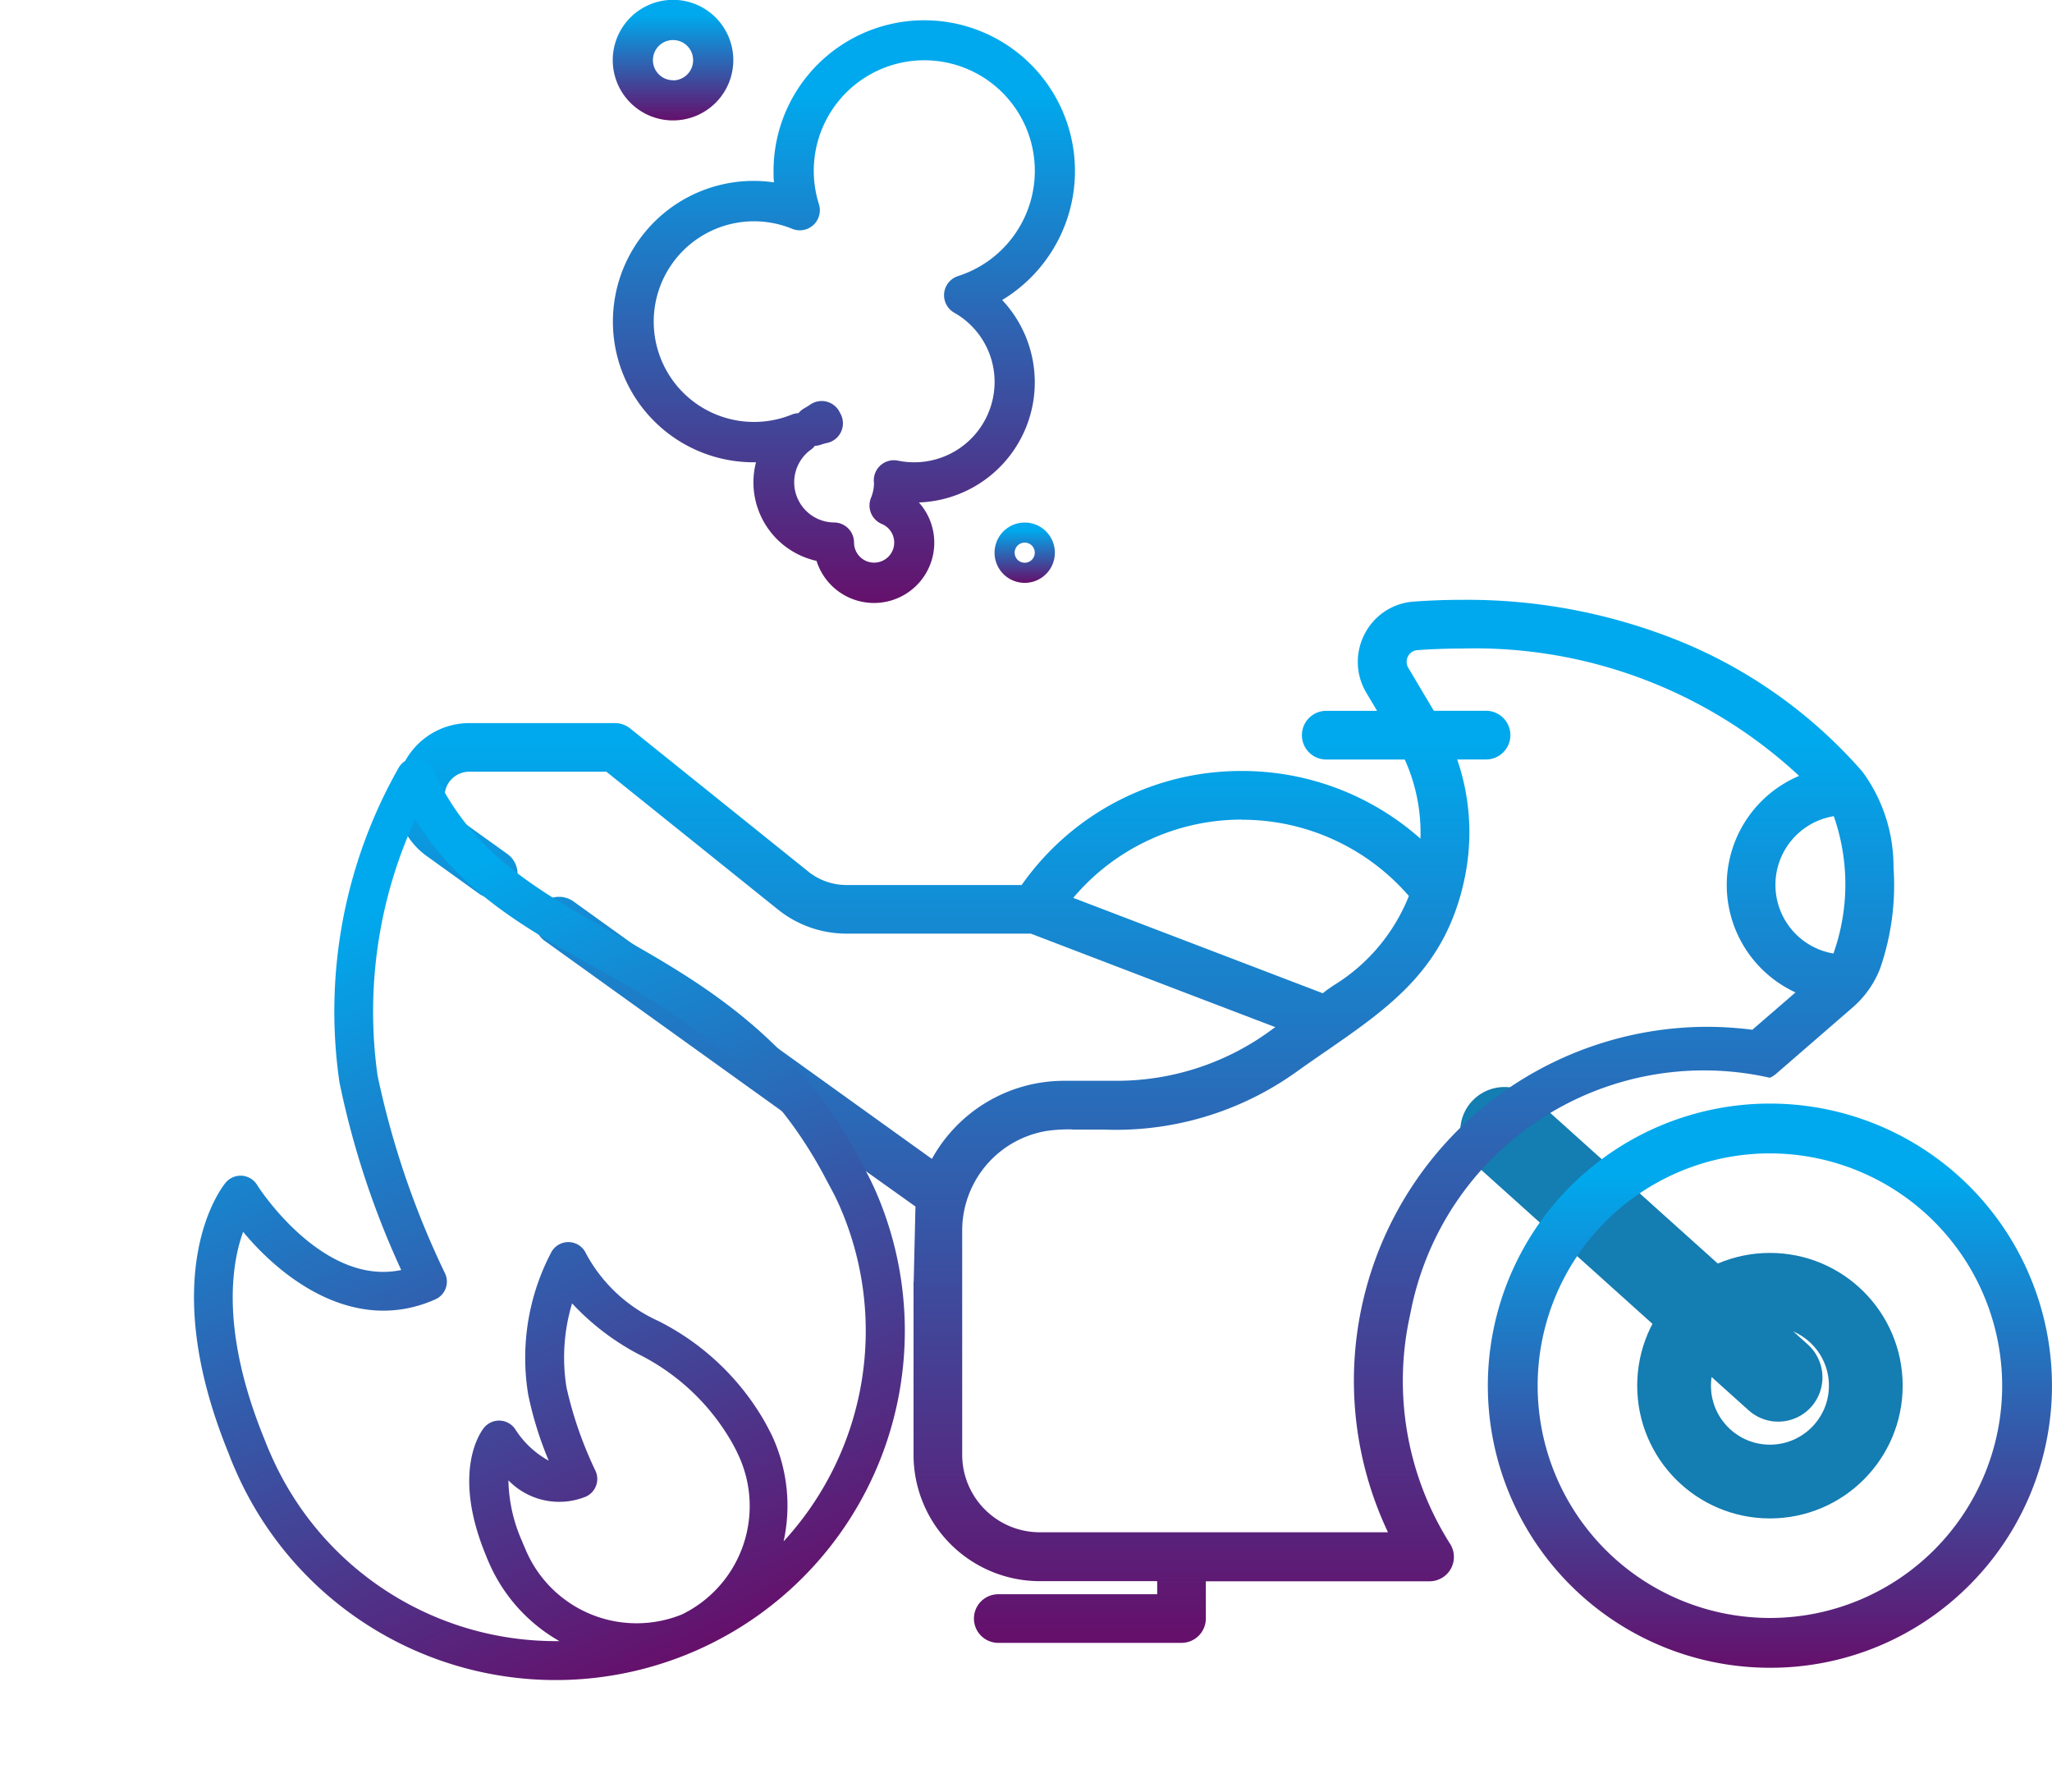
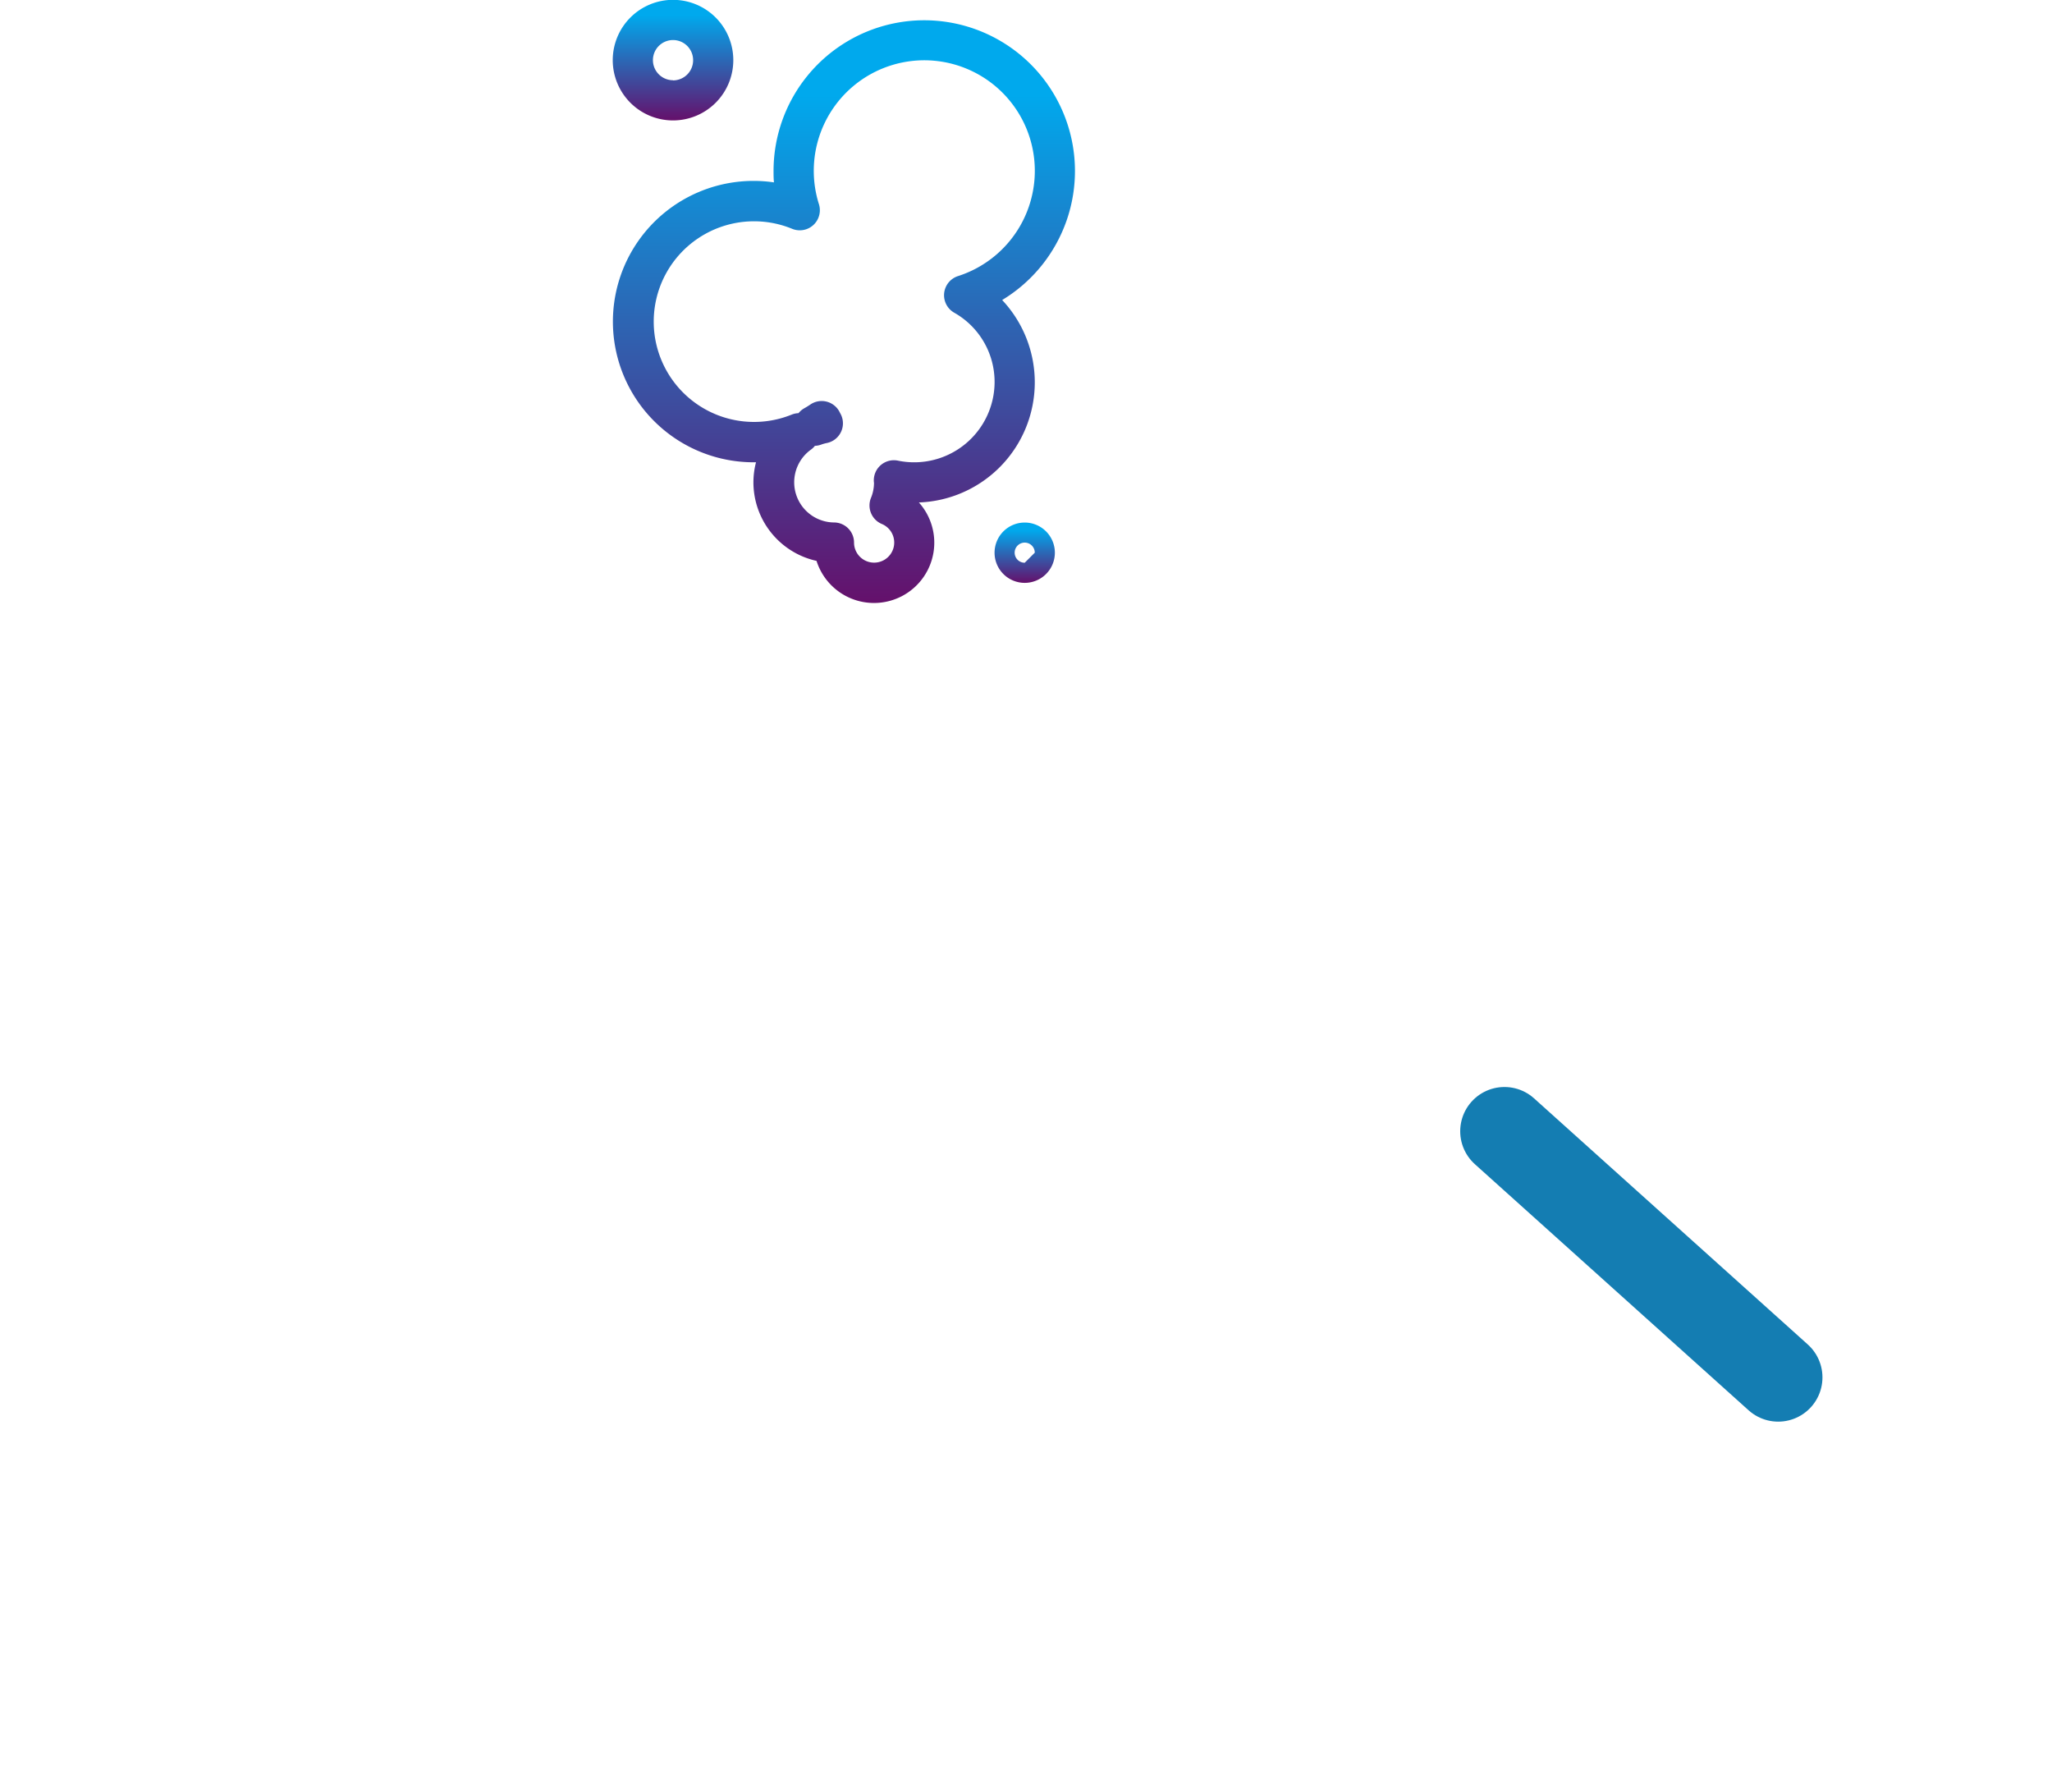
<svg xmlns="http://www.w3.org/2000/svg" width="69.549" height="60.727" viewBox="0 0 69.549 60.727">
  <defs>
    <linearGradient id="linear-gradient" x1="0.5" x2="0.5" y2="1" gradientUnits="objectBoundingBox">
      <stop offset="0.13" stop-color="#00a9ed" />
      <stop offset="1" stop-color="#65106b" />
    </linearGradient>
  </defs>
  <g id="Group_3496" data-name="Group 3496" transform="translate(-774.142 -331.85)">
    <g id="accident_1_" data-name="accident (1)" transform="translate(794.91 331.85)">
      <g id="Group_2209" data-name="Group 2209" transform="translate(0.008 0.685)">
        <g id="Group_2208" data-name="Group 2208" transform="translate(0 0)">
          <path id="Path_17323" data-name="Path 17323" d="M309.282,45.529a5.108,5.108,0,1,0-7.748-4.378c0,.131,0,.262.014.391a4.768,4.768,0,1,0-.608,9.485,2.683,2.683,0,0,0-.088.681,2.729,2.729,0,0,0,2.139,2.661,2.043,2.043,0,1,0,3.469-1.98,4.073,4.073,0,0,0,2.822-6.861Zm-1.937.043a.681.681,0,0,0,.307.383,2.693,2.693,0,0,1,1.374,2.348,2.725,2.725,0,0,1-3.276,2.669.681.681,0,0,0-.817.7c0,.033.006.057.006.032a1.357,1.357,0,0,1-.1.524.681.681,0,0,0,.366.891h0a.681.681,0,1,1-.943.629.681.681,0,0,0-.681-.681A1.362,1.362,0,0,1,302.8,50.6a.679.679,0,0,0,.136-.13.687.687,0,0,0,.2-.037,1.273,1.273,0,0,1,.193-.056.681.681,0,0,0,.493-.958c-.007-.015-.029-.054-.042-.08a.681.681,0,0,0-1-.268c-.068.046-.136.088-.211.13a.674.674,0,0,0-.189.162.688.688,0,0,0-.236.051,3.4,3.4,0,1,1,.017-6.3.681.681,0,0,0,.911-.834,3.746,3.746,0,1,1,4.719,2.436A.681.681,0,0,0,307.345,45.572Z" transform="translate(-296.092 -36.046)" fill="url(#linear-gradient)" />
        </g>
      </g>
      <g id="Group_2211" data-name="Group 2211" transform="translate(0 0)">
        <g id="Group_2210" data-name="Group 2210" transform="translate(0 0)">
          <path id="Path_17324" data-name="Path 17324" d="M298.043,28a2.043,2.043,0,1,0,2.043,2.043A2.043,2.043,0,0,0,298.043,28Zm0,2.724a.681.681,0,1,1,.681-.681A.681.681,0,0,1,298.043,30.729Z" transform="translate(-296 -28.005)" fill="url(#linear-gradient)" />
        </g>
      </g>
      <g id="Group_2213" data-name="Group 2213" transform="translate(12.941 17.709)">
        <g id="Group_2212" data-name="Group 2212" transform="translate(0)">
-           <path id="Path_17325" data-name="Path 17325" d="M449.022,236.005a1.022,1.022,0,1,0,1.022,1.022A1.022,1.022,0,0,0,449.022,236.005Zm0,1.362a.341.341,0,1,1,.341-.341A.341.341,0,0,1,449.022,237.367Z" transform="translate(-448 -236.005)" fill="url(#linear-gradient)" />
+           <path id="Path_17325" data-name="Path 17325" d="M449.022,236.005a1.022,1.022,0,1,0,1.022,1.022A1.022,1.022,0,0,0,449.022,236.005Zm0,1.362a.341.341,0,1,1,.341-.341Z" transform="translate(-448 -236.005)" fill="url(#linear-gradient)" />
        </g>
      </g>
    </g>
    <g id="Group_1849" data-name="Group 1849" transform="translate(787.563 352.178)">
      <path id="Path_16647" data-name="Path 16647" d="M10.778,8.508,1.5.167" transform="translate(36.07 17.843)" stroke="#147db2" stroke-linecap="round" stroke-width="3" fill="url(#linear-gradient)" />
-       <path id="Subtraction_9" data-name="Subtraction 9" d="M26.623,35.348h-6.21a.824.824,0,1,1,0-1.648H25.8v-.443H21.822a4.284,4.284,0,0,1-4.28-4.278V23.123l.005-.006.06-2.557L14.294,18.2,5.045,11.56a.825.825,0,0,1,.485-1.495.84.84,0,0,1,.483.154L16.8,17.968l1.364.979A5.118,5.118,0,0,1,22.629,16.3H24.44a8.835,8.835,0,0,0,5.249-1.737l.011-.009.007-.006a1.037,1.037,0,0,1,.1-.065L26.86,13.358l-5.344-2.046H15.268a3.707,3.707,0,0,1-2.322-.817L7.131,5.825H2.481a.834.834,0,0,0-.833.833A.849.849,0,0,0,2,7.338L3.774,8.612a.827.827,0,0,1-.481,1.5.832.832,0,0,1-.483-.157L1.033,8.677a2.485,2.485,0,0,1,1.448-4.5H7.42a.828.828,0,0,1,.517.181l6.04,4.853a2.072,2.072,0,0,0,1.29.454h5.939A9.08,9.08,0,0,1,28.667,5.8a9.108,9.108,0,0,1,6.056,2.294,6.03,6.03,0,0,0-.532-2.682H31.53a.825.825,0,1,1,0-1.65h1.723l-.364-.611a2.041,2.041,0,0,1-.054-2A2.023,2.023,0,0,1,34.5.06C35.036.02,35.585,0,36.13,0a19.2,19.2,0,0,1,7.6,1.491A16.5,16.5,0,0,1,49.7,5.821a5.42,5.42,0,0,1,1.056,3.237A8.625,8.625,0,0,1,50.3,12.5a3.341,3.341,0,0,1-.923,1.309l-2.6,2.254a.812.812,0,0,1-.213.134,10.128,10.128,0,0,0-12.185,8,10.321,10.321,0,0,0,1.348,7.795.825.825,0,0,1-.7,1.269H27.449v1.267A.826.826,0,0,1,26.623,35.348Zm-3.7-17.4a5.357,5.357,0,0,0-.857.049,3.423,3.423,0,0,0-2.875,3.391v7.593A2.63,2.63,0,0,0,21.822,31.6h11.8a11.995,11.995,0,0,1,10.835-17.13,12.252,12.252,0,0,1,1.514.1l1.464-1.265a4.011,4.011,0,0,1,.122-7.338,16.136,16.136,0,0,0-11.44-4.316c-.5,0-1,.018-1.5.054a.39.39,0,0,0-.316.21.4.4,0,0,0,.011.392l.864,1.453h1.77a.825.825,0,1,1,0,1.65h-.978a7.589,7.589,0,0,1,.251,4.032c-.636,3.046-2.52,4.349-4.7,5.857l-.08.054-.195.135c-.244.169-.482.335-.721.506a10.511,10.511,0,0,1-6.539,1.959c-.126,0-.255,0-.377,0h-.051c-.04,0-.078,0-.114,0h-.1l-.024,0h-.387Zm5.742-10.5A7.459,7.459,0,0,0,22.955,10.1l1.569.6,6.888,2.633a3.6,3.6,0,0,1,.3-.22l.01-.008.048-.033.015-.009a6.265,6.265,0,0,0,2.545-3.026A7.477,7.477,0,0,0,28.667,7.452Zm20.067-.116a2.359,2.359,0,0,0-.012,4.654,7,7,0,0,0,.012-4.654Z" stroke="rgba(0,0,0,0)" stroke-miterlimit="10" stroke-width="1" fill="url(#linear-gradient)" />
-       <path id="Subtraction_10" data-name="Subtraction 10" d="M9.56,19.12A9.56,9.56,0,0,1,2.8,2.8,9.56,9.56,0,1,1,16.32,16.32,9.5,9.5,0,0,1,9.56,19.12Zm0-17.432A7.872,7.872,0,1,0,17.432,9.56,7.881,7.881,0,0,0,9.56,1.688Z" transform="translate(37.007 17.072)" fill="url(#linear-gradient)" />
      <g id="Ellipse_167" data-name="Ellipse 167" transform="translate(42.069 22.133)" fill="none" stroke="#147db2" stroke-width="2.5">
        <circle cx="4.499" cy="4.499" r="4.499" stroke="none" />
-         <circle cx="4.499" cy="4.499" r="3.249" fill="none" />
      </g>
    </g>
    <g id="fire" transform="translate(774.142 363.747) rotate(-24)">
      <g id="Group_2214" data-name="Group 2214" transform="translate(0 0)">
-         <path id="Path_17326" data-name="Path 17326" d="M23.623,18.786l-.022-.309c-.361-4.706-2.553-7.656-4.486-10.258-1.79-2.41-3.336-4.49-3.336-7.561a.658.658,0,0,0-.357-.585.651.651,0,0,0-.683.05,16.722,16.722,0,0,0-6.172,8.92,29.12,29.12,0,0,0-.676,6.668C5.209,15.14,4.6,11.129,4.6,11.085a.657.657,0,0,0-.938-.5c-.141.068-3.451,1.75-3.644,8.467C0,19.277,0,19.5,0,19.724a11.834,11.834,0,0,0,23.668,0C23.668,19.4,23.645,19.091,23.623,18.786ZM11.834,30.244a4.084,4.084,0,0,1-3.945-4.2c0-.079,0-.159.005-.256A5.33,5.33,0,0,1,8.31,23.7a2.4,2.4,0,0,0,2.171,1.572.657.657,0,0,0,.657-.657,13.153,13.153,0,0,1,.252-2.991A6.354,6.354,0,0,1,12.721,19.1a8.472,8.472,0,0,0,1.355,2.487,7.491,7.491,0,0,1,1.685,4.105c.008.113.017.227.017.349A4.084,4.084,0,0,1,11.834,30.244Zm4.155-.859a5.634,5.634,0,0,0,1.1-3.343c0-.155-.01-.3-.029-.568a8.608,8.608,0,0,0-1.913-4.643,5.218,5.218,0,0,1-1.307-3.079.657.657,0,0,0-1.054-.525,7.68,7.68,0,0,0-2.68,4.088,12.036,12.036,0,0,0-.276,2.333,3.123,3.123,0,0,1-.6-1.412.659.659,0,0,0-.951-.5c-.166.085-1.621.919-1.7,3.99-.006.1-.006.208-.006.311a5.634,5.634,0,0,0,1.1,3.343,10.533,10.533,0,0,1-6.364-9.66c0-.2,0-.394.013-.613.113-3.941,1.374-5.9,2.2-6.757.574,2.054,2.078,4.74,5.022,4.74a.657.657,0,0,0,.657-.657,29.353,29.353,0,0,1,.638-7.071,15.6,15.6,0,0,1,4.7-7.414c.367,2.816,1.9,4.881,3.513,7.05,1.916,2.58,3.9,5.247,4.23,9.567l.022.315c.021.274.042.546.042.84A10.533,10.533,0,0,1,15.989,29.384Z" transform="translate(0 0)" fill="url(#linear-gradient)" />
-       </g>
+         </g>
    </g>
  </g>
</svg>